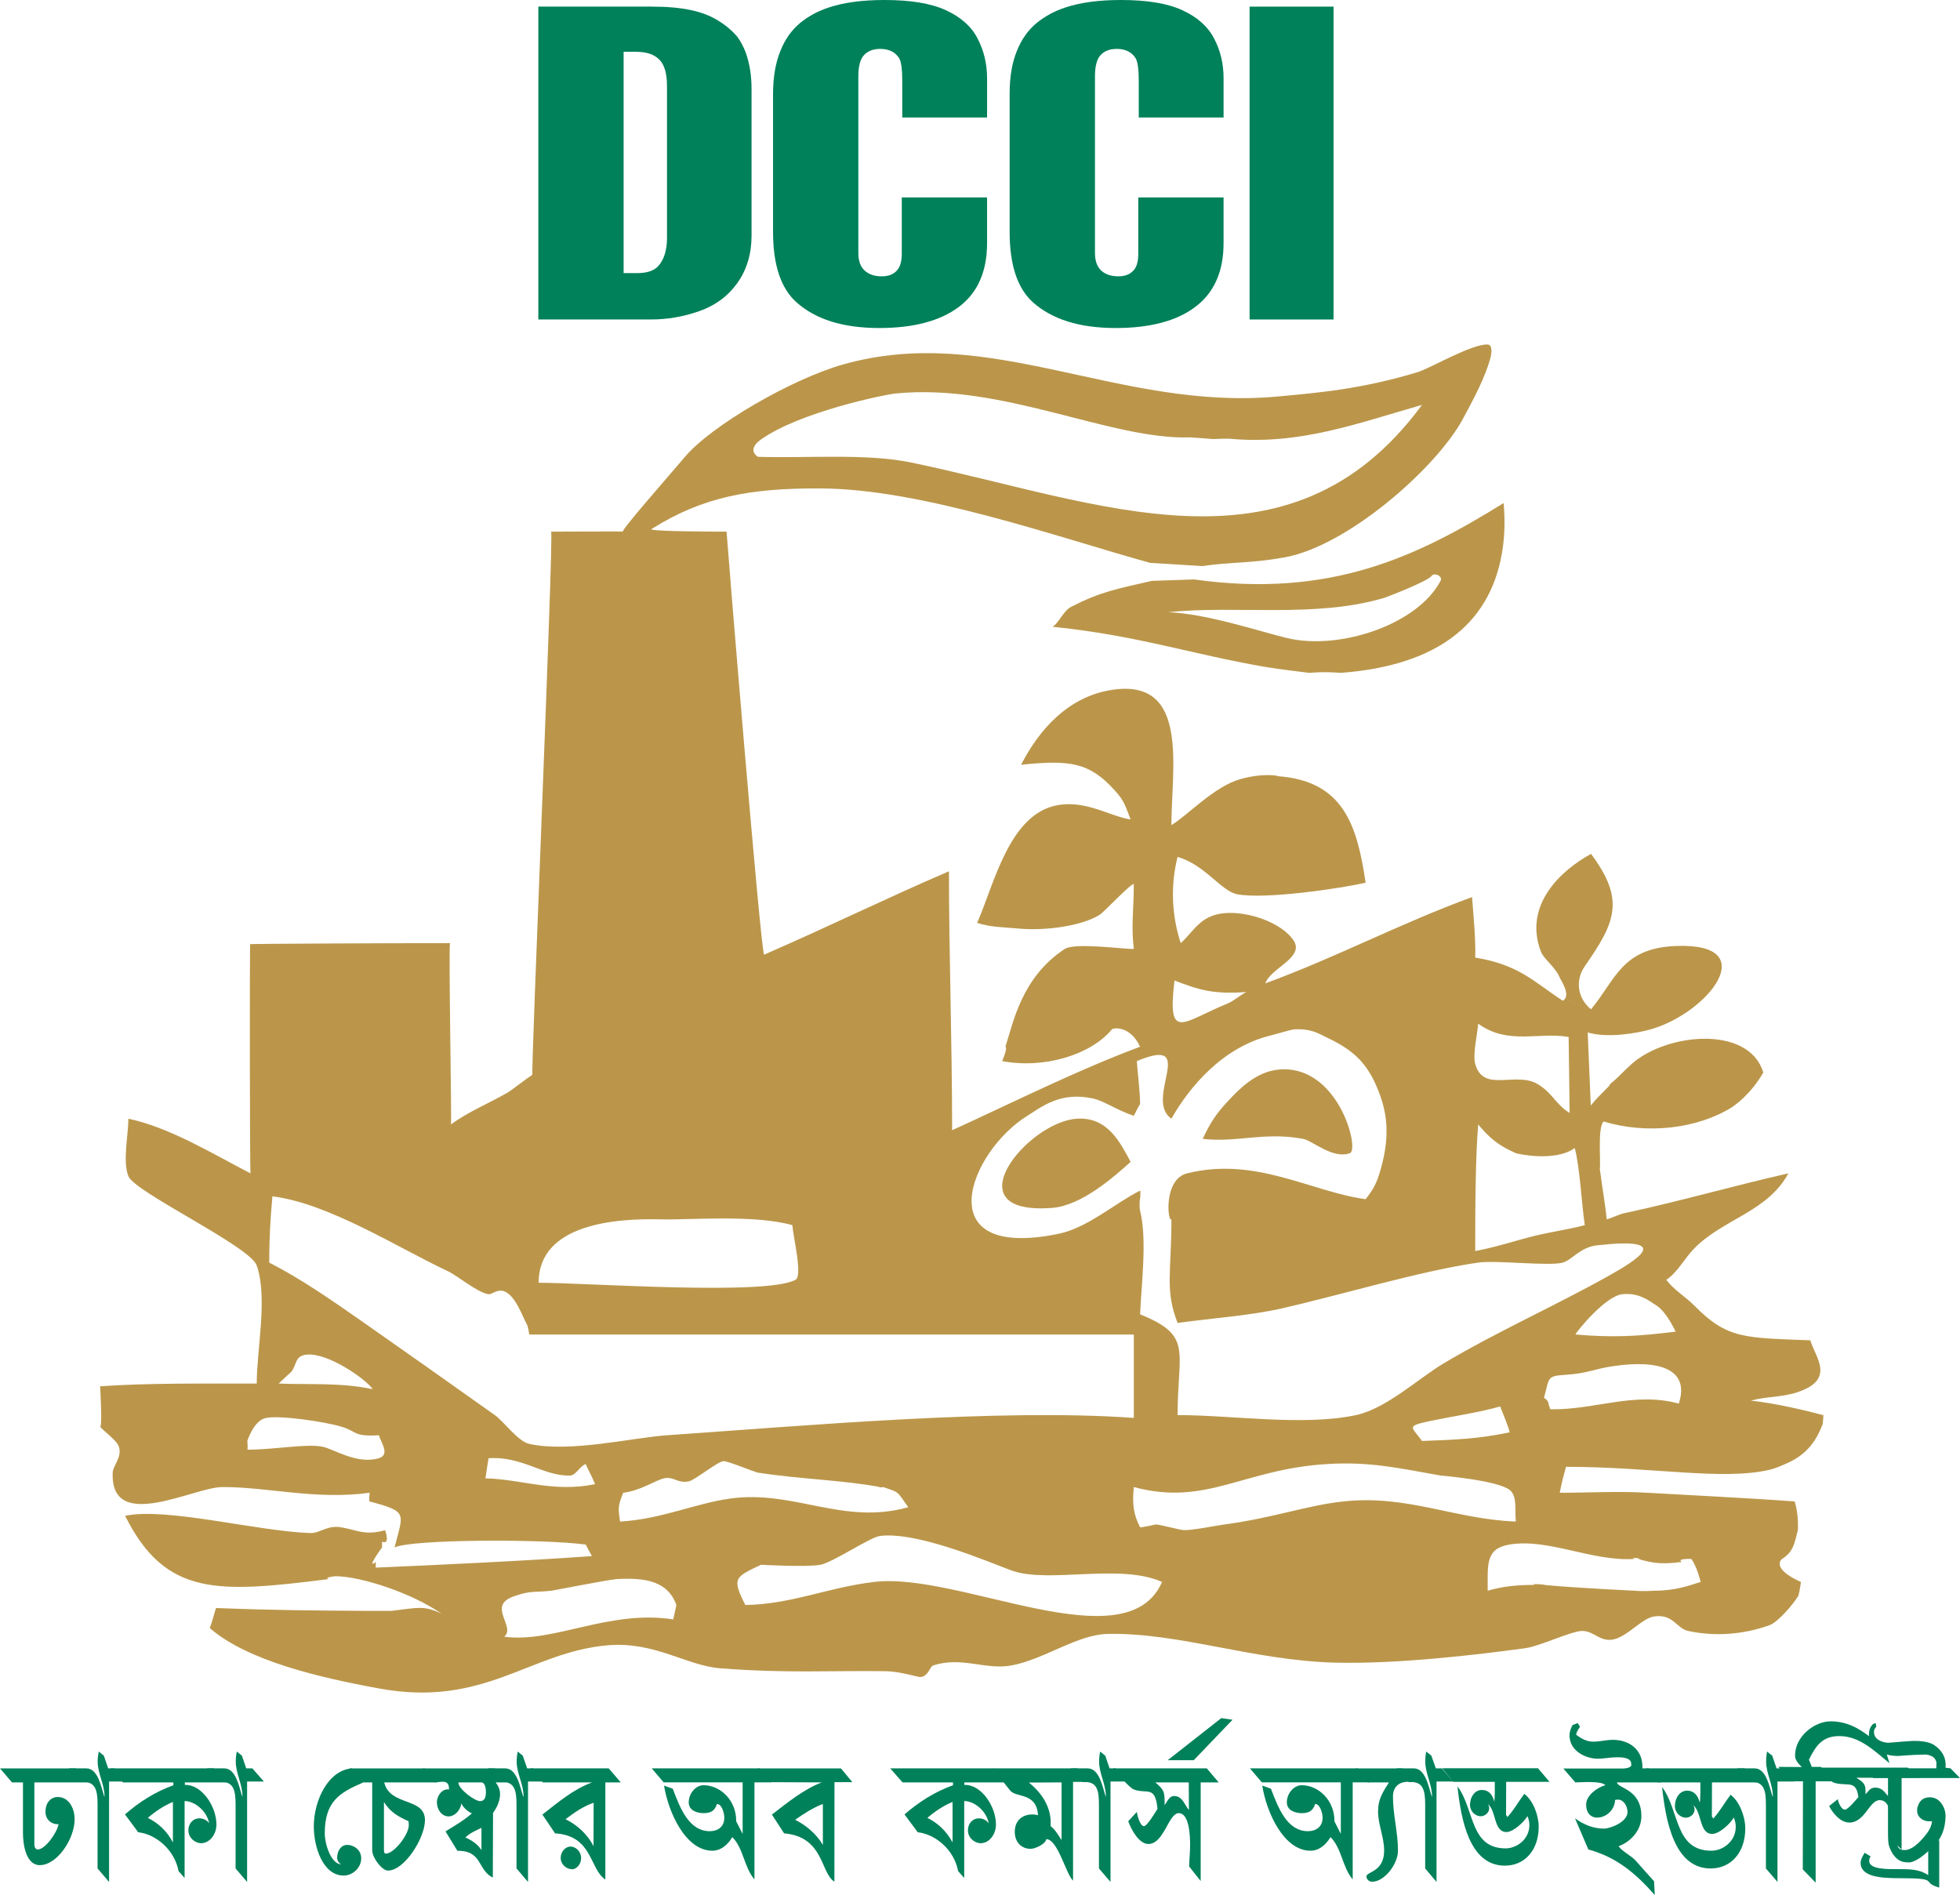
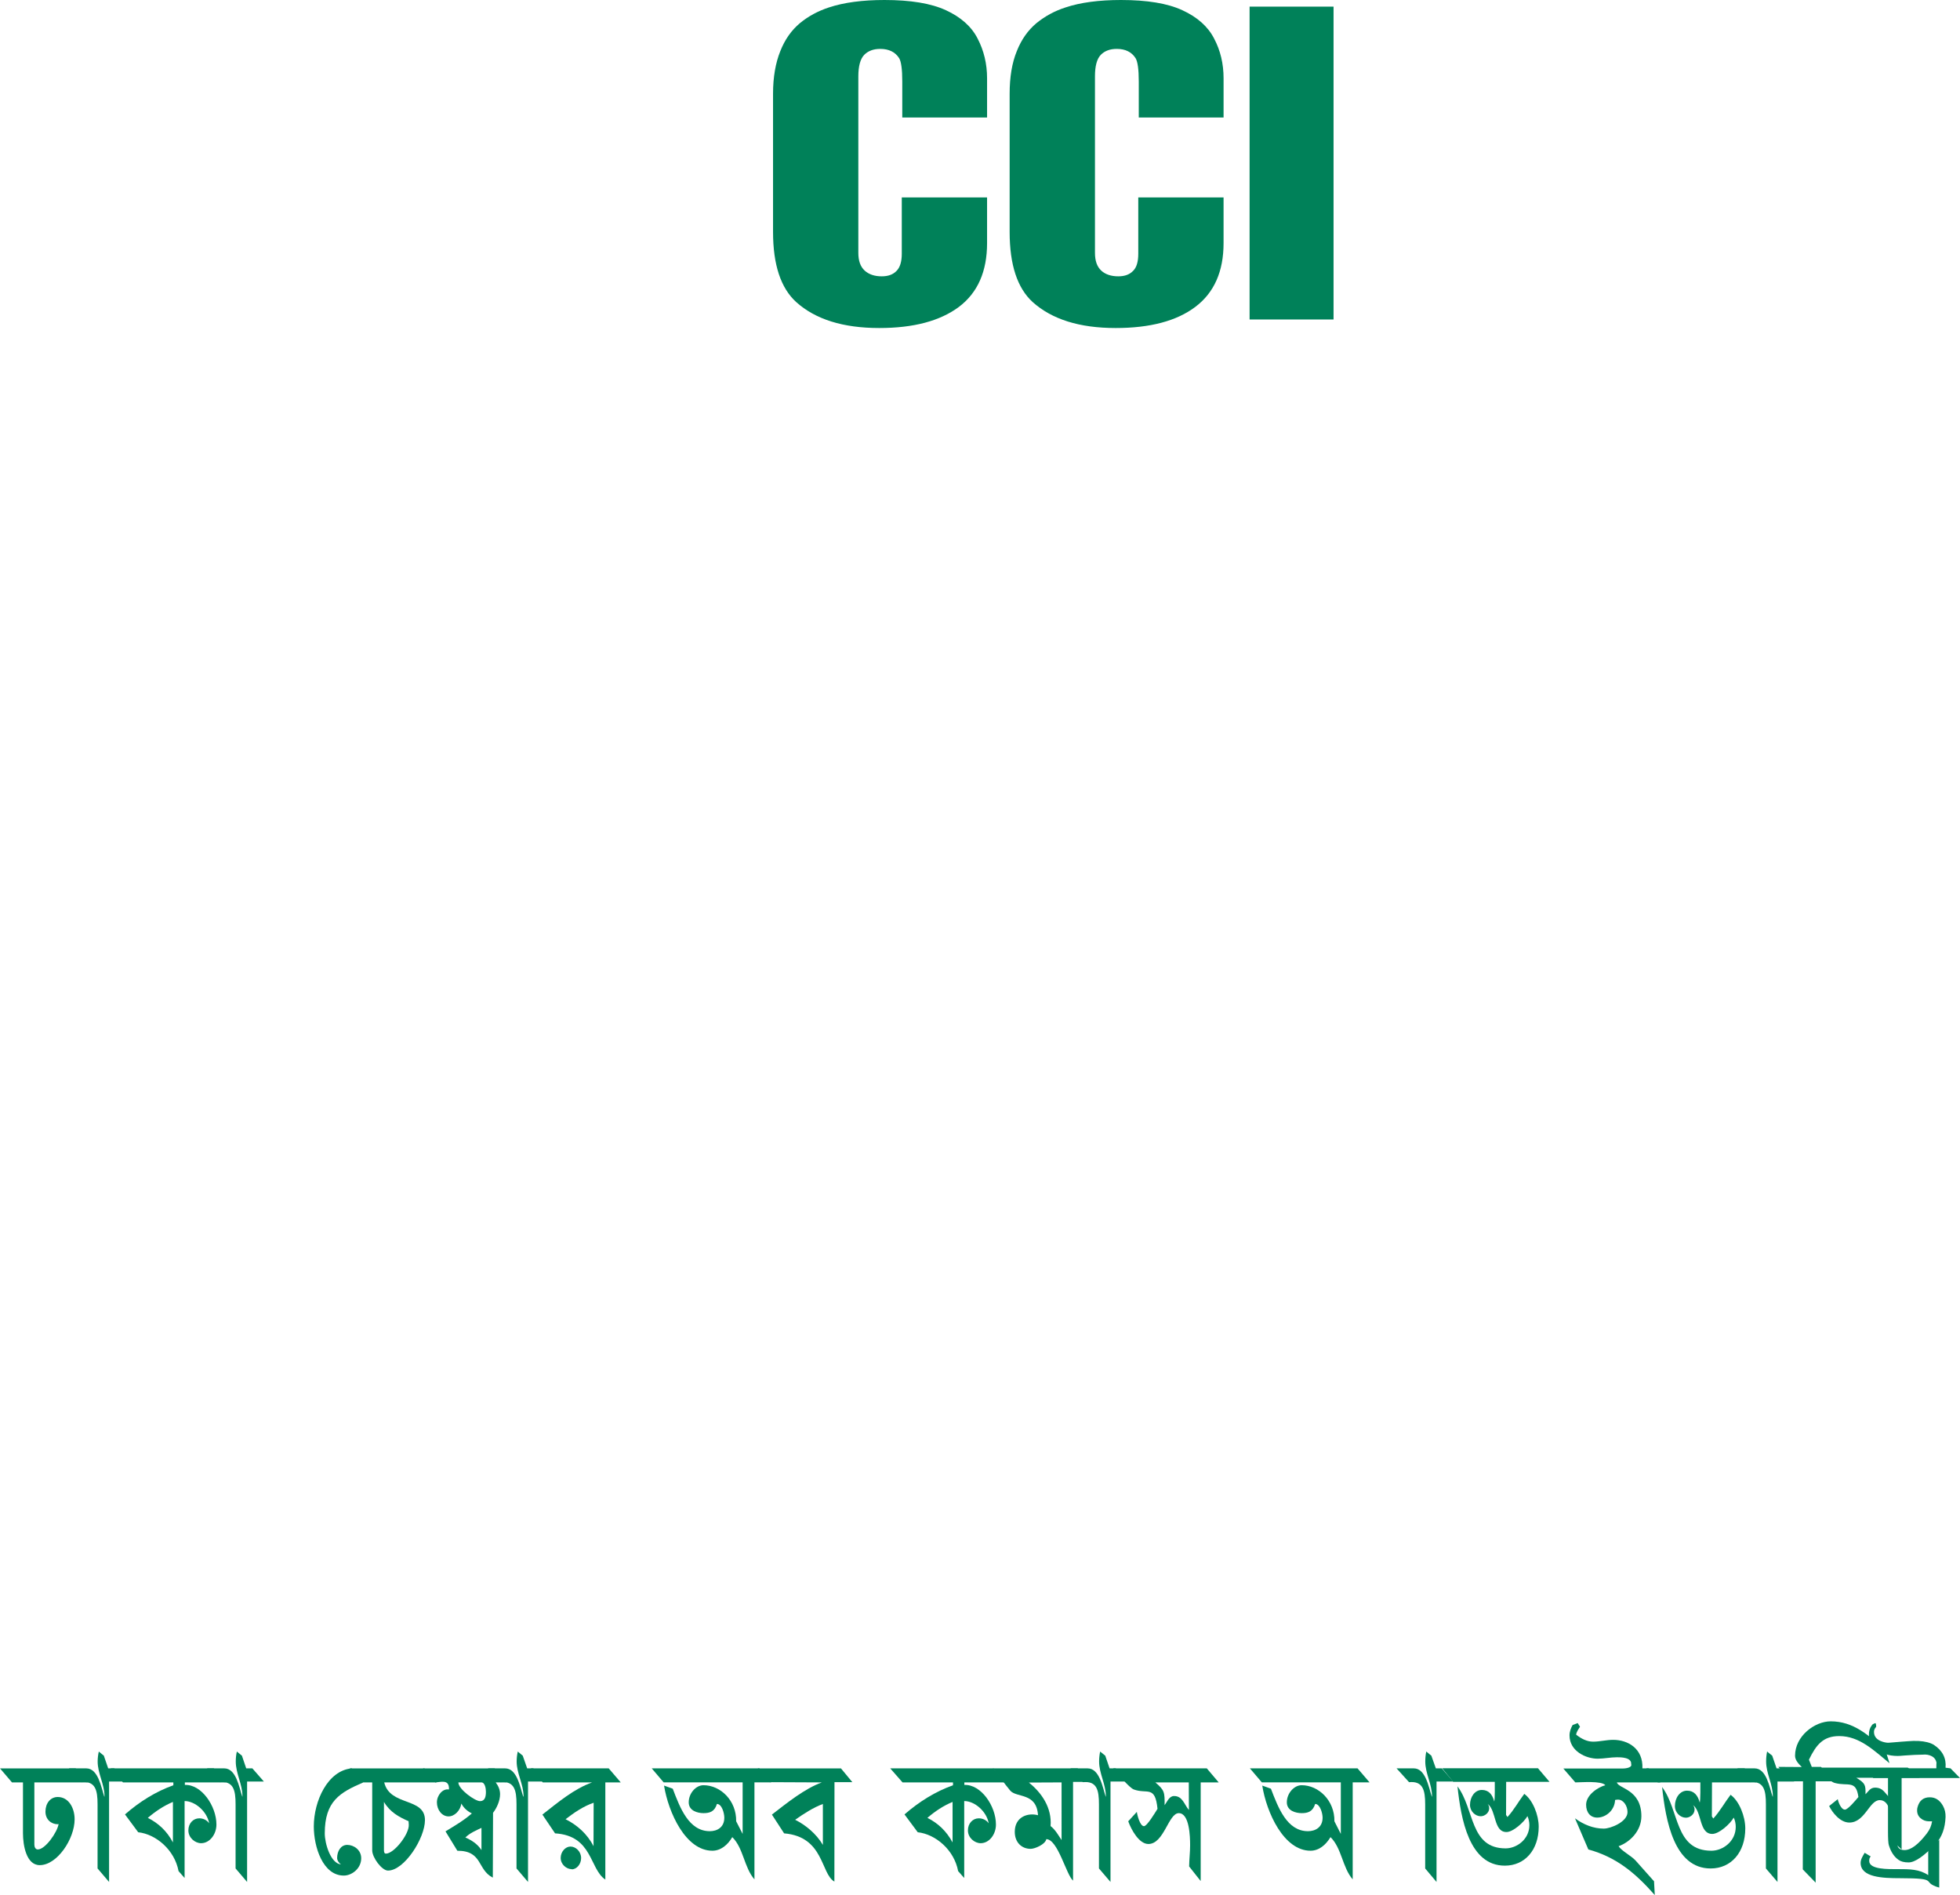
<svg xmlns="http://www.w3.org/2000/svg" version="1.1" id="Layer_1" x="0px" y="0px" width="300px" height="290.049px" viewBox="0 0 300 290.049" enable-background="new 0 0 300 290.049" xml:space="preserve">
  <g>
-     <path fill="#BB964A" d="M239.541,152.869c0.672-0.978-0.663-2.882-0.802-3.231c-0.647-1.597-2.451-2.873-2.884-3.972   c-2.749-7.213,3.173-12.521,7.671-14.975c5.29,7.096,3.696,10.5-0.951,17.191c-1.544,2.207-1.076,4.987,0.951,6.593    M243.525,154.476c3.77-4.526,4.687-9.355,12.95-9.685c13.538-0.559,4.976,10.272-3.85,12.768   c-2.137,0.587-6.525,1.369-9.608,0.466l0.468,11.18c1.559-1.928,3.014-2.994,2.934-3.264c1.335-1.076,1.823-1.741,3.337-3.106   c5.285-4.703,17.921-5.997,20.138,1.322c-2.002,3.455-4.438,5.052-4.782,5.299c-5.255,3.287-12.931,4.223-19.67,2.193   c-0.926,1.01-0.413,5.774-0.568,7.376c0-0.07,0.269,1.714,0.334,2.324c0,0,0.528,3.367,0.727,5.285   c0.433-0.102,2.042-0.801,2.386-0.88c8.841-1.89,16.835-4.223,25.408-6.165c-3.198,5.904-9.907,6.943-14.37,11.455   c-1.439,1.425-2.63,3.772-4.318,4.838c1.205,1.592,2.904,2.542,4.318,3.972c5.031,5.103,7.671,4.894,17.732,5.29   c0.777,2.64,3.9,5.951-1.913,7.92c-2.431,0.829-4.647,0.624-7.197,1.308c3.895,0.419,8.692,1.569,11.018,2.216   c0.184-0.526,0,1.318,0,1.318c-1.081,2.929-2.7,4.884-5.743,6.17c-0.717,0.293-1.395,0.647-2.386,0.875   c-7.168,1.695-17.956-0.447-31.176-0.447c-0.319,1.155-0.603,2.142-0.956,3.972c4.453,0,8.976-0.27,13.444,0   c5.703,0.335,15.6,0.81,22.504,1.327c0.667,2.002,0.493,4.396,0.493,4.396c-0.523,2.086-0.687,3.306-2.411,4.4   c0,0-1.898,1.355,2.884,3.534c-0.05,0.447-0.398,2.538-0.473,2.212c-0.638,1.131-3.033,3.911-4.309,4.391   c-4.139,1.481-8.423,1.755-12.487,0.889c-1.778-0.382-2.296-2.682-5.255-2.207c-1.838,0.284-4.059,3.106-6.226,3.516   c-2.087,0.386-2.959-1.369-4.807-1.308c-1.659,0.056-6.41,2.333-8.632,2.64c-7.332,0.996-19.515,2.459-29.243,2.207   c-12.502-0.359-23.615-4.568-34.533-4.4c-4.807,0.061-9.708,3.855-14.853,4.829c-3.905,0.75-7.646-1.425-11.989,0   c-0.558,0.191-0.692,1.597-1.913,1.783c-0.398,0.042-3.083-0.852-5.27-0.899c-8.707-0.116-15.147,0.345-25.413-0.442   c-5.135-0.391-10.042-4.149-17.249-3.52c-11.924,1.01-18.833,9.597-35.016,6.598c-9.05-1.653-20.148-4.237-25.871-9.238   c0.438-1.178,0.732-2.459,0.951-3.073c8.921,0.359,14.983,0.386,23.505,0.442h3.332c3.98-0.461,4.996-0.889,7.676,0.433   c-4.468-3.134-12.308-5.737-16.288-5.737c0,0-1.823,0.191-0.966,0.438c-16.935,2.123-24.969,2.729-31.171-9.685   c6.291-1.336,20.018,2.328,28.292,2.64c1.534,0.074,2.6-1.267,4.797-0.875c2.485,0.419,3.596,1.308,6.704,0.433   c0,0,0.847,2.282-0.468,1.769v0.871c0,0-2.54,3.474-0.966,2.226v0.866c9.245-0.396,23.042-1.038,33.083-1.765   c-0.105-0.172-0.946-1.765-0.946-1.765c-6.41-0.871-26.553-0.829-29.253,0.438c1.305-5.257,2.172-5.439-3.825-7.036   c-0.115-0.014,0-1.187,0-1.327c-8.263,1.122-15.535-0.899-22.549-0.875c-4.343,0-17.154,7.115-16.771-2.202   c0.015-1.071,1.474-2.333,0.951-3.967c-0.329-0.996-2.207-2.268-2.879-3.068c0.379,0,0-6.184,0-6.184   c7.038-0.508,16.153-0.419,23.973-0.419c0-5.187,1.713-13.187,0-18.076c-1.031-2.938-18.698-11.226-19.645-13.662   c-0.912-2.258,0-6.361,0-8.8c6.291,1.318,12.861,5.355,18.698,8.367c-0.125-0.098-0.139-35.439-0.05-35.076   c-0.294-0.07,21.348-0.163,30.588-0.163c-0.254-0.042,0.284,28.199,0.134,27.756c2.57-1.909,5.728-3.194,8.632-4.857   c0.857-0.489,4.453-3.38,3.84-2.631c-0.289,0.317,3.277-82.403,2.864-83.25c3.248,0,11.157-0.056,11.033,0   c-0.872,0.373,7.053-8.6,9.379-11.366c4.104-4.908,16.442-11.985,24.172-14.192c22.584-6.463,42.333,7.11,66.62,4.875   c6.226-0.573,12.861-1.127,21.488-3.748c1.893-0.587,8.243-4.335,10.659-4.209c0.722,0.028,0.603,1.225,0.493,1.755   c-0.797,3.208-2.764,6.808-4.328,9.704c-4.044,7.436-17.603,19.421-27.33,21.135c-5.17,0.922-8.074,0.666-12.512,1.318   l-8.014-0.498c-14.315-3.972-34.906-11.329-50.422-11.389c-10.719-0.051-17.986,1.253-25.886,6.225   c-0.379,0.391,10.953,0.391,11.501,0.391c0,0.531,5.265,64.927,5.753,64.741c9.763-4.237,18.469-8.535,28.287-12.758   c0,12.842,0.483,26.248,0.483,39.634c9.364-4.27,19.007-9.136,28.77-12.782c-1.504-3.25-4.099-2.92-4.323-2.645   c-3.193,3.855-10.291,6.067-16.786,4.847c0.04-0.149,0.892-2.03,0.493-2.202c1.171-3.516,2.401-10.584,9.095-14.97   c1.564-1.015,9.24,0.084,10.56,0c-0.433-3.571,0-5.988,0-9.941c-0.558,0-4.543,4.307-5.265,4.745   c-2.779,1.714-8.248,2.407-11.989,2.109c-3.068-0.27-4.448-0.21-6.724-0.889c2.65-6.067,4.956-16.846,12.467-18.052   c4.318-0.712,7.964,1.779,11.023,2.207c-0.892-2.286-1.001-2.85-2.396-4.405c-3.855-4.293-6.814-4.749-14.37-3.958   c2.685-5.248,7.148-10.435,13.892-11.459c11.974-1.863,9.115,12.046,9.115,20.693c2.446-1.439,6.545-5.923,10.545-7.031   c3.492-1.001,5.967-0.512,5.748-0.456c10.121,0.736,12.138,7.604,13.439,16.306c-3.507,0.815-15.346,2.603-19.665,1.765   c-2.481-0.494-4.871-4.479-9.12-5.718c-1.056,4.177-0.966,8.754,0.483,13.201c1.504-1.346,2.371-3.008,4.308-3.963   c3.666-1.802,10.774,0.298,12.95,3.525c1.788,2.649-3.507,4.223-4.309,6.598c11.102-4.093,20.531-9.131,31.639-13.21   c0.224,2.854,0.588,6.677,0.483,9.261c6.699,1.085,8.901,3.66,13.409,6.607c0.154-0.102,0.269-0.191,0.334-0.298 M240.098,158.713   c-4.727-0.806-9.19,1.285-13.842-2.025c-0.124,1.578-0.862,4.745-0.458,6.146c1.24,4.507,6.216,1.076,9.583,3.106   c2.241,1.336,2.71,3.078,4.871,4.405L240.098,158.713z M137.093,60.223c-1.489,0.13-14.609,2.789-20.606,7.036   c-2.316,1.653-0.468,2.659-0.468,2.659c7.656,0.237,16.581-0.554,23.48,0.88c28.78,5.96,57.819,18.807,78.151-8.824   c-9.862,2.808-18.659,6.16-29.387,5.182c-0.757-0.061-2.421,0.07-2.849,0.033c0.418,0-3.591-0.27-3.168-0.247   C170.002,67.384,153.525,58.598,137.093,60.223 M219.069,88.198c-0.558,0.74-6.405,3.05-7.168,3.297   c-10.555,3.157-22.728,1.108-33.078,2.207c5.972,0.233,13.962,2.947,18.205,3.963c8.059,1.909,20.023-2.091,23.49-8.814   C220.837,88.203,219.537,87.532,219.069,88.198 M179.769,150.071c-1.151,9.527,1.24,6.319,8.149,3.515   c0.877-0.349,2.152-1.462,2.879-1.751C185.697,152.203,183.555,151.524,179.769,150.071 M197.985,157.558   c-0.194,0-3.123,0.82-3.337,0.889c-7.521,1.755-12.662,8.023-15.351,12.772c-4.318-2.975,4.284-12.809-5.29-8.814   c0.06,1.313,0.498,4.563,0.498,6.612c-0.115,0.037-0.902,1.639-0.961,1.765c-2.466-0.806-4.582-2.291-6.231-2.645   c-4.976-1.108-7.845,1.248-10.066,2.645c-8.801,5.42-15.526,22.225,4.787,18.057c4.473-0.931,8.532-4.633,12.472-6.607   c0.105,0.07,0,1.118,0,1.308c-0.06-0.163-0.144,1.285,0,1.769c1.091,4.396,0.204,11.077,0,15.855   c8.119,3.283,5.738,5.485,5.738,15.422c8.363,0,19.246,1.723,27.325,0c4.632-0.996,9.658-5.699,13.424-7.93   c8.218-4.88,16.591-8.572,24.944-13.224c4.747-2.64,10.345-6.137-1.459-4.833c-2.65,0.298-3.785,2.202-5.27,2.645   c-2.007,0.587-10.246-0.391-12.95,0c-8.801,1.262-21.159,4.992-30.179,7.045c-4.871,1.076-10.061,1.411-15.834,2.193   c-1.967-5.015-0.946-7.688-0.946-15.85c-0.583,0.447-1.23-6.146,2.396-7.045c10.515-2.617,18.952,2.817,27.335,3.953   c1.26-1.653,1.679-2.37,2.376-4.833c1.23-4.563,1.086-8.018-0.478-11.888c-1.629-4.065-3.716-6.053-7.661-7.934   C201.79,158.191,200.744,157.391,197.985,157.558 M187.918,168.566c-1.748,1.881-2.6,3.148-3.835,5.741   c5.13,0.624,9.454-1.113,15.346,0c1.454,0.247,4.577,3.166,7.197,2.188c1.529-0.587-1.848-13.769-11.038-12.777   C192.232,164.091,189.696,166.638,187.918,168.566 M161.076,184.872c4.453-0.359,9.329-4.661,11.979-7.04   c-1.584-2.938-3.482-6.877-8.154-6.612C157.34,171.597,145.416,186.092,161.076,184.872 M226.256,172.104   c-0.408,4.926-0.458,12.088-0.458,19.375c3.387-0.643,6.007-1.546,8.617-2.207c3.148-0.792,5.439-1.038,8.159-1.755   c-0.418-2.5-0.782-9.159-1.544-11.799c-3.038,2.179-8.796,0.88-9.015,0.778C229.374,175.341,228.015,174.214,226.256,172.104    M41.693,183.107c-0.289,3.427-0.483,5.923-0.483,10.137c4.951,2.547,9.409,5.662,13.917,8.8   c6.779,4.74,13.708,9.643,20.611,14.542c1.405,1.006,3.531,4.023,5.275,4.41c6.236,1.374,15.725-0.955,21.089-1.322   c21.383-1.481,50.98-4.13,71.441-2.654v-12.768H81.013c-0.095-0.396-0.125-1.164-0.478-1.769c-0.458-0.726-1.584-4.172-3.357-4.847   c-1.061-0.396-1.908,0.526-2.401,0.452c-1.738-0.265-4.617-2.761-6.236-3.529C61.054,191.06,50.29,184.15,41.693,183.107    M101.156,186.632c-6.724-0.182-18.713,0.624-18.713,9.699c7.237,0,34.817,2.016,39.319-0.452c1.116-0.61-0.334-6.435-0.483-8.363   C115.416,185.864,105.559,186.739,101.156,186.632 M248.322,198.087c-2.565,0.261-6.958,5.634-7.183,6.165   c5.693,0.494,9.489,0.293,15.336-0.442c-0.07-0.121-1.38-2.98-2.879-3.958C252.317,199.018,250.817,197.821,248.322,198.087    M46.973,207.329c-1.898,0.177-1.504,1.551-2.411,2.659c0,0-1.908,1.741-1.908,1.769c4.274,0.21,9.294-0.205,14.395,0.861   C55.974,211.045,50.221,207.041,46.973,207.329 M246.902,209.099c-2.74,0.386-3.94,1.113-7.207,1.318   c-3.003,0.186-2.495,0.396-3.372,3.529c0.877,0.521,0.553,0.843,0.981,1.751c6.859,0.121,12.781-2.738,19.655-0.871   C258.667,209.597,254.08,208.042,246.902,209.099 M229.618,215.268c-3.268,0.922-6.475,1.36-10.535,2.188   c-4.109,0.852-2.939,0.908-1.434,3.092c5.18-0.191,8.607-0.312,13.409-1.318C230.993,218.518,229.618,215.347,229.618,215.268    M40.732,217.019c-1.918,0.386-2.874,3.529-2.874,3.529c0,0.149,0.105,1.262,0,1.332c4.199,0,9.055-0.955,11.506-0.452   c1.753,0.354,5.26,2.752,8.622,1.76c1.773-0.526,0.309-2.463,0-3.516c-3.99,0.242-3.302-0.61-5.743-1.313   C49.708,217.592,42.929,216.6,40.732,217.019 M74.777,223.189c-0.045,0.354-0.393,2.412-0.473,3.082   c5.584,0.126,10.32,2.202,16.776,0.889c-0.483-1.215-1.151-2.37-1.43-3.087c-1.021,0.424-1.459,1.718-2.401,1.769   C83.164,225.95,79.962,222.849,74.777,223.189 M110.729,223.636c-0.907,0.079-4.343,2.878-5.27,3.087   c-1.773,0.368-2.336-0.796-3.835-0.452c-1.345,0.303-3.497,1.867-6.231,2.202c-0.877,2.137-0.757,2.435-0.488,4.41   c6.256-0.349,11.546-2.784,16.791-3.511c9.822-1.402,17.299,4.13,27.325,1.313c-1.873-2.626-1.315-2.193-3.84-3.087   c0.837,0-1.39,0.107-0.478,0c-5.678-1.066-12.258-1.201-18.683-2.202C115.461,225.303,111.317,223.566,110.729,223.636    M203.264,224.073c-12.911,0.731-18.594,6.533-29.721,3.525c-0.259,2.626-0.05,4.205,0.961,6.165   c0.722-0.033,2.386-0.438,2.386-0.438c0.633-0.005,3.731,0.857,4.313,0.871c1.474,0.023,4.896-0.698,6.236-0.871   c7.531-1.01,12.632-2.938,18.21-3.525c9.783-1.052,17.04,2.733,26.364,3.082c-0.169-1.914,0.239-3.921-0.956-4.852   c-1.903-1.476-10.54-2.188-10.54-2.188C213.973,224.683,209.68,223.696,203.264,224.073 M134.702,235.081   c-1.464,0.168-7.232,4.051-9.105,4.414c-2.212,0.396-9.11,0-9.11,0c-3.92,1.872-4.548,1.979-2.401,6.165   c7.432-0.186,12.303-2.631,19.655-3.529c13.005-1.63,38.687,12.488,44.121,0c-6.43-2.919-17.373,0.289-23.027-1.755   C151.284,239.067,140.49,234.387,134.702,235.081 M231.058,236.399c-3.696,0.61-3.347,3.013-3.347,7.068   c2.102-0.601,4.074-0.889,7.187-0.889c-0.941-0.261,2.281,0,1.425,0c4.762,0.47,13.922,0.889,13.922,0.889   c1.27,0.13,2.884,0,2.884,0c3.387,0,5.285-0.764,7.182-1.336c0,0-0.573-2.379-1.445-3.534c0,0-2.351-0.056-1.444,0.466   c-2.789,0.359-4.244,0.275-6.699-0.466c1.036,0-1.629-0.349-0.478,0C243.809,239.067,237.04,235.407,231.058,236.399    M94.431,241.684c-1.23,0.065-11.342,2.067-10.071,1.783c-2.71,0.312-3.008-0.098-5.748,0.875   c-4.129,1.439,0.398,4.647-1.435,6.165c7.556,1.02,16.004-4.177,25.871-2.649l0.483-2.198   C102.202,241.977,98.79,241.455,94.431,241.684 M182.778,88.687c20.87,2.92,34.159-3.502,47.373-11.692   c0.259,3.031,0.159,5.844-0.483,8.814c-2.411,10.938-11.302,16.195-24.456,17.177c0,0-2.366-0.228-4.802,0   c0,0-4.916-0.587-6.704-0.903c-11.347-1.951-19.749-4.857-32.595-6.151c0.996-0.619,1.654-2.473,2.884-3.078   c4.423-2.263,6.869-2.71,12.333-3.953L182.778,88.687z" />
-     <path fill="#008159" d="M100.912,9.118c0.787,0.787,1.18,2.133,1.18,4.042v23.286c0,1.881-0.468,3.334-1.395,4.34   c-0.657,0.684-1.733,1.015-3.193,1.015h-2.052V7.931h1.958C98.964,7.931,100.135,8.331,100.912,9.118 M107.009,47.63   c2.446-0.847,4.383-2.272,5.853-4.312c1.449-2.049,2.172-4.461,2.172-7.273V13.621c0-1.979-0.279-3.804-0.867-5.518   c-0.384-1.02-0.842-1.821-1.285-2.44c-0.777-0.931-1.758-1.774-2.969-2.514c-1.22-0.754-2.62-1.29-4.229-1.616   c-1.619-0.349-3.621-0.522-6.022-0.522H82.398v47.885h17.264C102.117,48.897,104.558,48.487,107.009,47.63" />
    <path fill="#008159" d="M151.083,11.981v6.007h-12.98v-5.522c0-1.858-0.164-3.05-0.483-3.571c-0.608-0.941-1.574-1.411-2.894-1.411   c-1.031,0-1.843,0.303-2.446,0.908c-0.598,0.624-0.902,1.732-0.902,3.287v27.011c0,1.229,0.314,2.114,0.966,2.724   c0.652,0.587,1.514,0.88,2.61,0.88c0.951,0,1.708-0.251,2.251-0.81c0.543-0.522,0.822-1.42,0.822-2.635v-8.633h13.055v6.989   c0,4.34-1.43,7.59-4.299,9.76c-2.899,2.161-6.943,3.241-12.208,3.241c-5.534,0-9.773-1.327-12.706-3.972   c-2.366-2.147-3.546-5.723-3.546-10.733V14.341c0-2.533,0.384-4.708,1.106-6.5c0.702-1.793,1.718-3.217,3.013-4.302   c1.295-1.071,2.794-1.863,4.428-2.398C129.172,0.377,132.006,0,135.388,0c3.98,0,7.118,0.512,9.404,1.569   c2.271,1.048,3.9,2.486,4.841,4.33C150.59,7.734,151.083,9.76,151.083,11.981" />
    <path fill="#008159" d="M187.282,11.981v6.007h-12.98v-5.522c0-1.858-0.169-3.05-0.493-3.571c-0.603-0.941-1.569-1.411-2.874-1.411   c-1.046,0-1.848,0.303-2.446,0.908c-0.603,0.624-0.892,1.732-0.892,3.287v27.011c0,1.229,0.309,2.114,0.956,2.724   c0.633,0.587,1.529,0.88,2.605,0.88c0.956,0,1.704-0.251,2.251-0.81c0.558-0.522,0.817-1.42,0.817-2.635v-8.633h13.055v6.989   c0,4.34-1.439,7.59-4.314,9.76c-2.859,2.161-6.933,3.241-12.198,3.241c-5.549,0-9.758-1.327-12.706-3.972   c-2.356-2.147-3.526-5.723-3.526-10.733V14.341c0-2.533,0.359-4.708,1.091-6.5c0.707-1.793,1.718-3.217,3.018-4.302   c1.32-1.071,2.779-1.863,4.438-2.398C165.371,0.377,168.215,0,171.577,0c3.985,0,7.133,0.512,9.404,1.569   c2.281,1.048,3.905,2.486,4.851,4.33C186.804,7.734,187.282,9.76,187.282,11.981" />
    <rect x="191.264" y="1.014" fill="#008159" width="12.851" height="47.885" />
    <path fill="#008159" d="M5.26,272.806v9.522c0,0.368,0.164,0.74,0.528,0.74c1.146,0,2.979-2.631,3.183-3.893l-0.139,0.033   c-0.976,0-1.873-0.712-1.873-1.928c0-1.294,0.767-2.24,1.878-2.24c1.644,0,2.585,1.63,2.585,3.418c0,2.971-2.655,7.012-5.34,7.012   c-2.052,0-2.565-3.027-2.565-4.894v-7.771H1.833L0,270.66h11.586l1.833,2.147H5.26z" />
    <path fill="#008159" d="M16.696,272.674v15.37l-1.763-2.067v-9.82c0-2.142-0.319-3.595-2.471-3.385l-1.903-2.114h2.645   c1.813,0,2.281,2.859,2.764,4.358l0.025-0.102c0-1.839-1.046-3.464-1.046-5.304c0-0.526,0.07-1.048,0.174-1.527l0.772,0.633   l0.667,1.942h0.936l1.768,2.016H16.696z" />
    <path fill="#008159" d="M28.296,272.804v0.391c2.535-0.121,4.831,3.227,4.831,6.058c0,1.504-1.031,2.859-2.346,2.859   c-0.902,0-1.948-0.801-1.948-1.965c0-1.08,0.752-1.844,1.669-1.844c0.563,0,1.166,0.251,1.509,0.764   c-0.324-1.849-2.187-3.408-3.756-3.408v11.78l-0.926-1.057c-0.598-3.231-3.442-5.653-6.176-5.946l-2.022-2.729   c2.227-1.951,4.732-3.516,7.402-4.461v-0.442h-7.715l-1.888-2.147h15.804l1.818,2.147H28.296z M26.468,275.794   c-1.39,0.582-2.655,1.425-3.84,2.44c1.599,0.806,2.919,2.002,3.84,3.762V275.794z" />
    <path fill="#008159" d="M37.821,272.674v15.37l-1.763-2.067v-9.82c0-2.142-0.309-3.595-2.446-3.385l-1.923-2.114h2.635   c1.818,0,2.266,2.859,2.769,4.358l0.015-0.102c0-1.839-1.021-3.464-1.021-5.304c0-0.526,0.055-1.048,0.164-1.527l0.777,0.633   l0.658,1.942h0.941l1.763,2.016H37.821z" />
    <path fill="#008159" d="M49.709,280.605c0,1.574,0.897,4.591,2.48,4.754c-0.264-0.163-0.588-0.601-0.588-0.969   c0-1.062,0.558-2.021,1.549-2.021c0.986,0,2.137,0.75,2.137,2.049c0,1.56-1.425,2.649-2.665,2.649c-3.203,0-4.592-4.372-4.592-7.52   c0-3.893,2.132-8.568,5.808-8.889l1.723,2.17C52.035,274.351,49.709,275.674,49.709,280.605" />
    <path fill="#008159" d="M58.809,272.808c0.882,3.692,6.236,2.235,6.236,5.774c0,2.757-3.153,7.72-5.658,7.72   c-0.951,0-2.416-2.007-2.416-3.087v-10.407h-1.718l-1.723-2.147h11.436l1.848,2.147H58.809z M62.569,278.763   c-1.499-0.666-2.854-1.378-3.8-2.971v7.376c0,0.251,0.04,0.54,0.294,0.54c1.255,0,3.576-2.98,3.507-4.414l-0.035-0.531H62.569z" />
    <path fill="#008159" d="M75.875,272.807c0.389,0.521,0.667,1.108,0.667,1.802c0,1.006-0.513,2.137-1.076,2.85l-0.035,9.923   c-2.411-1.211-1.524-4.116-5.429-4.116l-1.813-2.966c1.37-0.833,2.799-1.662,4.035-2.747c-0.648-0.312-1.235-0.806-1.609-1.509   c-0.149,1.066-1.036,1.965-1.957,1.965c-1.016,0-1.783-0.996-1.783-2.151c0-1.076,0.877-2.142,1.828-1.965l0.02-0.121   c0-1.485-1.255-1.001-2.102-0.964l-1.883-2.147h10.978l1.793,2.147H75.875z M74.376,274.255c0-0.512-0.139-1.448-0.697-1.448   h-3.522c0,1.048,2.545,2.868,3.317,2.868c0.762,0,0.902-0.694,0.902-1.448V274.255z M73.694,279.764   c-0.862,0.414-1.758,0.778-2.466,1.476c0.926,0.391,1.873,0.996,2.466,1.928V279.764z" />
    <path fill="#008159" d="M80.82,272.674v15.37l-1.763-2.067v-9.82c0-2.142-0.314-3.595-2.461-3.385l-1.908-2.114h2.625   c1.828,0,2.291,2.859,2.779,4.358l0.04-0.102c0-1.839-1.051-3.464-1.051-5.304c0-0.526,0.06-1.048,0.169-1.527l0.762,0.633   l0.677,1.942h0.941l1.758,2.016H80.82z" />
    <path fill="#008159" d="M92.653,272.806v14.877c-2.466-1.662-1.913-6.719-7.696-7.078l-1.938-2.873   c2.396-1.877,4.831-3.935,7.611-4.926h-7.551l-1.838-2.147h11.929l1.843,2.147H92.653z M87.517,286.086   c-0.827,0-1.698-0.731-1.698-1.723c0-0.945,0.722-1.737,1.499-1.737c0.832,0,1.629,0.778,1.629,1.76   c0,0.913-0.658,1.723-1.43,1.723V286.086z M90.865,275.921c-1.554,0.531-2.949,1.481-4.299,2.519   c1.723,0.857,3.322,2.235,4.279,4.13L90.865,275.921z" />
    <path fill="#008159" d="M115.477,272.806v14.844c-1.589-1.816-1.669-4.773-3.392-6.468c-0.692,1.187-1.753,2.081-3.053,2.081   c-4.099,0-6.734-5.881-7.392-9.969l1.33,0.475c1.121,2.947,2.461,6.505,5.678,6.505c1.111,0,2.217-0.582,2.217-2.063   c0-0.698-0.374-2.105-1.131-2.105c-0.359,1.173-1.086,1.406-2.057,1.406c-0.897,0-2.261-0.354-2.261-1.658   c0-1.369,1.086-2.617,2.261-2.617c2.61,0,5.056,2.356,5.001,5.522l0.991,1.932v-7.888h-12.089l-1.828-2.147h16.477l1.843,2.147   H115.477z" />
    <path fill="#008159" d="M127.728,272.769l-0.015,15.217c-2.107-1.187-1.559-6.873-7.696-7.38l-1.868-2.873   c2.261-1.746,5.026-3.99,7.646-4.926l-8.049-0.037l-1.763-2.109h12.736l1.743,2.109H127.728z M125.95,276.108   c-1.499,0.563-2.899,1.481-4.244,2.417c1.619,0.81,3.238,2.147,4.244,3.846V276.108z" />
    <path fill="#008159" d="M147.604,272.804v0.391c2.545-0.121,4.836,3.227,4.836,6.058c0,1.504-1.016,2.859-2.341,2.859   c-0.902,0-1.948-0.801-1.948-1.965c0-1.08,0.757-1.844,1.659-1.844c0.578,0,1.161,0.251,1.524,0.764   c-0.329-1.849-2.162-3.408-3.751-3.408v11.78l-0.931-1.057c-0.598-3.231-3.447-5.653-6.181-5.946l-2.027-2.729   c2.236-1.951,4.747-3.516,7.422-4.461v-0.442h-7.725l-1.883-2.147h15.799l1.823,2.147H147.604z M145.801,275.794   c-1.405,0.582-2.67,1.425-3.85,2.44c1.604,0.806,2.904,2.002,3.85,3.762V275.794z" />
    <path fill="#008159" d="M164.243,272.727v15.114c-1.031-0.857-2.326-6.347-4.094-6.347c-0.144,0.796-1.748,1.481-2.396,1.481   c-1.35,0-2.431-0.955-2.431-2.608c0-2.268,1.967-2.966,3.556-2.538c-0.214-3.506-3.267-2.635-4.244-3.758   c-0.907-1.09-1.753-2.305-2.65-3.413h12.965l1.773,2.067H164.243z M162.485,272.806l-5.011,0.023   c1.898,1.495,3.561,3.823,3.327,6.659c0.717,0.545,1.186,1.392,1.684,2.147V272.806z" />
    <path fill="#008159" d="M169.975,272.674v15.37l-1.768-2.067v-9.82c0-2.142-0.299-3.595-2.451-3.385l-1.908-2.114h2.625   c1.818,0,2.286,2.859,2.774,4.358l0.015-0.102c0-1.839-1.031-3.464-1.031-5.304c0-0.526,0.06-1.048,0.159-1.527l0.782,0.633   l0.662,1.942h0.936l1.768,2.016H169.975z" />
    <path fill="#008159" d="M183.779,272.806v15.1l-1.768-2.235c0.015-1.108,0.149-2.151,0.149-3.255c0-1.304-0.095-4.903-1.733-4.903   c-1.589,0-2.251,4.721-4.657,4.721c-1.415,0-2.6-2.147-3.083-3.474l1.32-1.443c0.065,0.545,0.498,2.188,1.086,2.188   c0.483,0,1.743-2.123,2.077-2.654c-0.364-3.655-1.574-2.207-3.621-2.961c-0.752-0.284-2.515-2.477-3.158-3.231h14.325l1.818,2.147   H183.779z M181.956,272.806h-5.12c1.405,1.178,1.445,1.518,1.42,3.511h-0.015c0.423-0.559,0.707-1.425,1.464-1.425   c1.31,0,1.554,1.308,2.271,2.142L181.956,272.806z" />
-     <polygon fill="#008159" points="182.715,269.41 178.725,269.41 186.933,262.965 188.652,263.217  " />
    <path fill="#008159" d="M207.046,272.806v14.844c-1.579-1.816-1.669-4.773-3.397-6.468c-0.712,1.187-1.758,2.081-3.063,2.081   c-4.099,0-6.739-5.881-7.382-9.969l1.325,0.475c1.126,2.947,2.47,6.505,5.673,6.505c1.111,0,2.236-0.582,2.236-2.063   c0-0.698-0.394-2.105-1.136-2.105c-0.378,1.173-1.101,1.406-2.067,1.406c-0.892,0-2.271-0.354-2.271-1.658   c0-1.369,1.096-2.617,2.271-2.617c2.595,0,5.066,2.356,5.011,5.522l0.981,1.932v-7.888h-12.089l-1.828-2.147h16.477l1.838,2.147   H207.046z" />
-     <path fill="#008159" d="M215.47,272.715c-1.225,0-2.261,0.68-2.261,2.263c0,2.789,0.767,5.476,0.767,8.26   c0,2.119-2.117,4.773-3.95,4.773c-0.389,0-0.877-0.298-0.877-0.815c0-0.745,2.71-0.652,2.71-3.958c0-2.058-0.931-3.944-0.931-5.997   c0-1.904,0.762-2.985,1.669-4.433h-3.248l-1.833-2.147h7.148l1.913,2.109C216.197,272.729,215.839,272.715,215.47,272.715" />
    <path fill="#008159" d="M219.877,272.674v15.37l-1.738-2.067v-9.82c0-2.142-0.329-3.595-2.466-3.385l-1.913-2.114h2.64   c1.808,0,2.266,2.859,2.764,4.358l0.02-0.102c0-1.839-1.031-3.464-1.031-5.304c0-0.526,0.055-1.048,0.154-1.527l0.777,0.633   l0.687,1.942h0.911l1.743,2.016H219.877z" />
    <path fill="#008159" d="M247.481,272.806c0.224,0.964,3.751,1.038,3.751,5.173c0,2.258-1.768,3.99-3.487,4.591   c0.418,0.694,1.953,1.485,2.59,2.184l2.834,3.185l0.115,2.109c-3.063-3.478-5.952-5.816-10.171-6.98l-2.042-4.763   c1.32,0.969,2.834,1.574,4.408,1.574c1.041,0,3.631-1.029,3.631-2.533c0-0.927-0.613-1.904-1.445-1.904   c-0.169,0-0.309,0.023-0.458,0.056c-0.065,1.611-1.439,2.696-2.734,2.696c-1.036,0-1.699-0.773-1.699-1.97   c0-1.523,1.868-2.71,2.939-2.985c-0.543-0.708-3.736-0.433-4.592-0.433l-1.833-2.123h9.075c0.299,0,1.335-0.074,1.335-0.568   l-0.03-0.107c0.09-1.048-1.604-1.048-2.172-1.048c-1.001,0-1.967,0.219-2.959,0.219c-1.763,0-4.304-1.131-4.304-3.571   c0-0.573,0.214-1.122,0.473-1.583l0.777-0.298l0.354,0.554c-0.204,0.326-0.533,0.782-0.593,1.215   c0.772,0.624,1.664,1.076,2.605,1.076c1.006,0,2.027-0.279,3.063-0.279c2.261,0,4.607,1.336,4.478,4.368h0.951l1.803,2.147H247.481   z" />
    <path fill="#008159" d="M262.04,272.806l-0.02,5.201l0.219,0.331c1.011-1.099,1.738-2.445,2.645-3.637   c1.345,0.973,2.251,3.325,2.251,5.15c0,3.669-2.167,6.128-5.3,6.128c-5.594,0-6.889-7.343-7.432-12.465   c2.69,3.595,1.893,9.75,7.551,9.75c1.733,0,3.721-1.416,3.721-3.651c0-0.498-0.105-1.001-0.309-1.42   c-0.538,0.964-2.236,2.5-3.282,2.5c-2.047,0-1.554-3.376-2.949-4.419c0.149,0.177,0.239,0.442,0.239,0.675   c0,0.759-0.727,1.262-1.325,1.262c-0.832,0-1.684-0.754-1.684-1.793c0-1.225,0.742-2.347,1.858-2.347   c1.061,0,1.649,0.708,1.943,1.821c0.124-0.452,0.095-2.5,0.095-3.087h-6.525l-1.743-2.147h15.037l1.808,2.147H262.04z" />
    <path fill="#008159" d="M230.535,272.715l-0.015,5.071l0.214,0.317c0.986-1.057,1.684-2.375,2.575-3.543   c1.315,0.964,2.207,3.255,2.207,5.024c0,3.567-2.122,5.965-5.18,5.965c-5.464,0-6.724-7.152-7.252-12.139   c2.635,3.488,1.853,9.494,7.372,9.494c1.693,0,3.631-1.383,3.631-3.557c0-0.484-0.11-0.969-0.294-1.378   c-0.533,0.927-2.197,2.435-3.208,2.435c-2.007,0-1.519-3.297-2.879-4.302c0.144,0.172,0.234,0.428,0.234,0.657   c0,0.726-0.702,1.229-1.295,1.229c-0.812,0-1.644-0.74-1.644-1.741c0-1.197,0.722-2.286,1.813-2.286   c1.036,0,1.614,0.675,1.898,1.769c0.12-0.447,0.08-2.435,0.08-3.013h-6.366l-1.689-2.081h14.664l1.768,2.081H230.535z" />
    <path fill="#008159" d="M272.065,272.674v15.37l-1.773-2.067v-9.82c0-2.142-0.299-3.595-2.451-3.385l-1.918-2.114h2.635   c1.818,0,2.266,2.859,2.769,4.358l0.025-0.102c0-1.839-1.026-3.464-1.026-5.304c0-0.526,0.05-1.048,0.15-1.527l0.782,0.633   l0.667,1.942h0.931l1.763,2.016H272.065z" />
    <path fill="#008159" d="M291.064,272.092v10.975l-1.768-1.62c0.01-0.801,0.144-1.565,0.144-2.365c0-0.945-0.09-3.562-1.728-3.562   c-1.594,0-2.251,3.432-4.652,3.432c-1.425,0-2.61-1.555-3.088-2.528l1.32-1.052c0.065,0.396,0.493,1.602,1.091,1.602   c0.478,0,1.743-1.551,2.067-1.932c-0.364-2.663-1.574-1.602-3.621-2.151c-0.752-0.205-2.51-1.807-3.158-2.351h14.335l1.813,1.555   H291.064z M289.236,272.092h-5.11c1.39,0.857,1.434,1.104,1.41,2.552h-0.02c0.428-0.4,0.712-1.038,1.474-1.038   c1.305,0,1.544,0.95,2.276,1.56L289.236,272.092z" />
    <path fill="#008159" d="M281.521,265.717c-2.436,0-3.517,1.285-4.642,3.613l0.433,1.099h1.405l1.928,2.212h-2.74v15.51l-1.967-2.03   l0.03-13.48h-1.848l-1.928-2.212l3.591,0.023c-0.418-0.428-1.031-1.001-1.031-1.727c0-3.008,3.004-5.266,5.454-5.266   c3.467,0,5.838,2.109,8.403,4.484l0.598,1.923C286.84,267.929,284.614,265.717,281.521,265.717" />
    <path fill="#008159" d="M290.782,287.467c-2.59,0-5.992-0.116-5.992-2.342c0-0.545,0.329-1.052,0.618-1.546l0.926,0.559   c-0.199,0.21-0.229,0.442-0.229,0.689c0,1.346,2.969,1.253,4.368,1.253c1.813,0,3.302,0,4.662,0.917v-4.396l1.684-0.992v7.296   C293.865,288.067,297.138,287.467,290.782,287.467" />
    <path fill="#008159" d="M300,272.138h-9.613v9.96c0,0.712,0.379,1.066,1.126,1.066c0.971,0,2.107-0.843,3.412-2.547   c0.448-0.573,0.702-1.192,0.802-1.853h-0.433c-0.513,0-0.951-0.149-1.31-0.466c-0.364-0.303-0.548-0.703-0.548-1.197   c0-0.2,0.02-0.372,0.065-0.503c0.269-1.006,0.892-1.513,1.873-1.513c0.867,0,1.534,0.438,2.017,1.308   c0.284,0.508,0.418,1.08,0.398,1.714c-0.07,1.727-0.568,3.082-1.484,4.074c-1.813,1.914-3.208,2.873-4.174,2.873   c-0.663,0-1.176-0.13-1.529-0.386c-0.682-0.47-1.18-1.22-1.494-2.258c-0.085-0.256-0.129-0.959-0.129-2.109v-8.163h-2.246   l-1.161-1.49h10.804c0-0.643,0.02-0.922,0.04-0.824c-0.085-0.466-0.334-0.81-0.742-1.029c-0.408-0.214-0.862-0.289-1.375-0.237   c-0.697,0-1.659,0.051-2.844,0.135c-0.483,0.047-0.822,0.065-0.996,0.065c-1.41,0-2.545-0.391-3.407-1.183   c-0.658-0.619-0.996-1.304-0.996-2.063c0-0.596,0.149-1.071,0.458-1.453c0.03-0.079,0.115-0.158,0.289-0.233   c0.149-0.084,0.254-0.102,0.294-0.061c0.055,0.135,0.075,0.317,0.075,0.526c-0.224,0.247-0.339,0.503-0.339,0.773   c0,0.745,0.443,1.243,1.325,1.523c0.398,0.121,0.737,0.172,0.991,0.144c0.911-0.084,1.424-0.126,1.559-0.126   c-0.045,0,0.384-0.033,1.29-0.098c0.553-0.051,1.096-0.065,1.654-0.042c1.016,0.061,1.793,0.261,2.346,0.596   c1.325,0.871,1.918,2.039,1.788,3.497l0.762,0.098L300,272.138z" />
  </g>
  <rect x="-636.161" y="-477.045" fill="none" width="611.999" height="802.8" />
</svg>